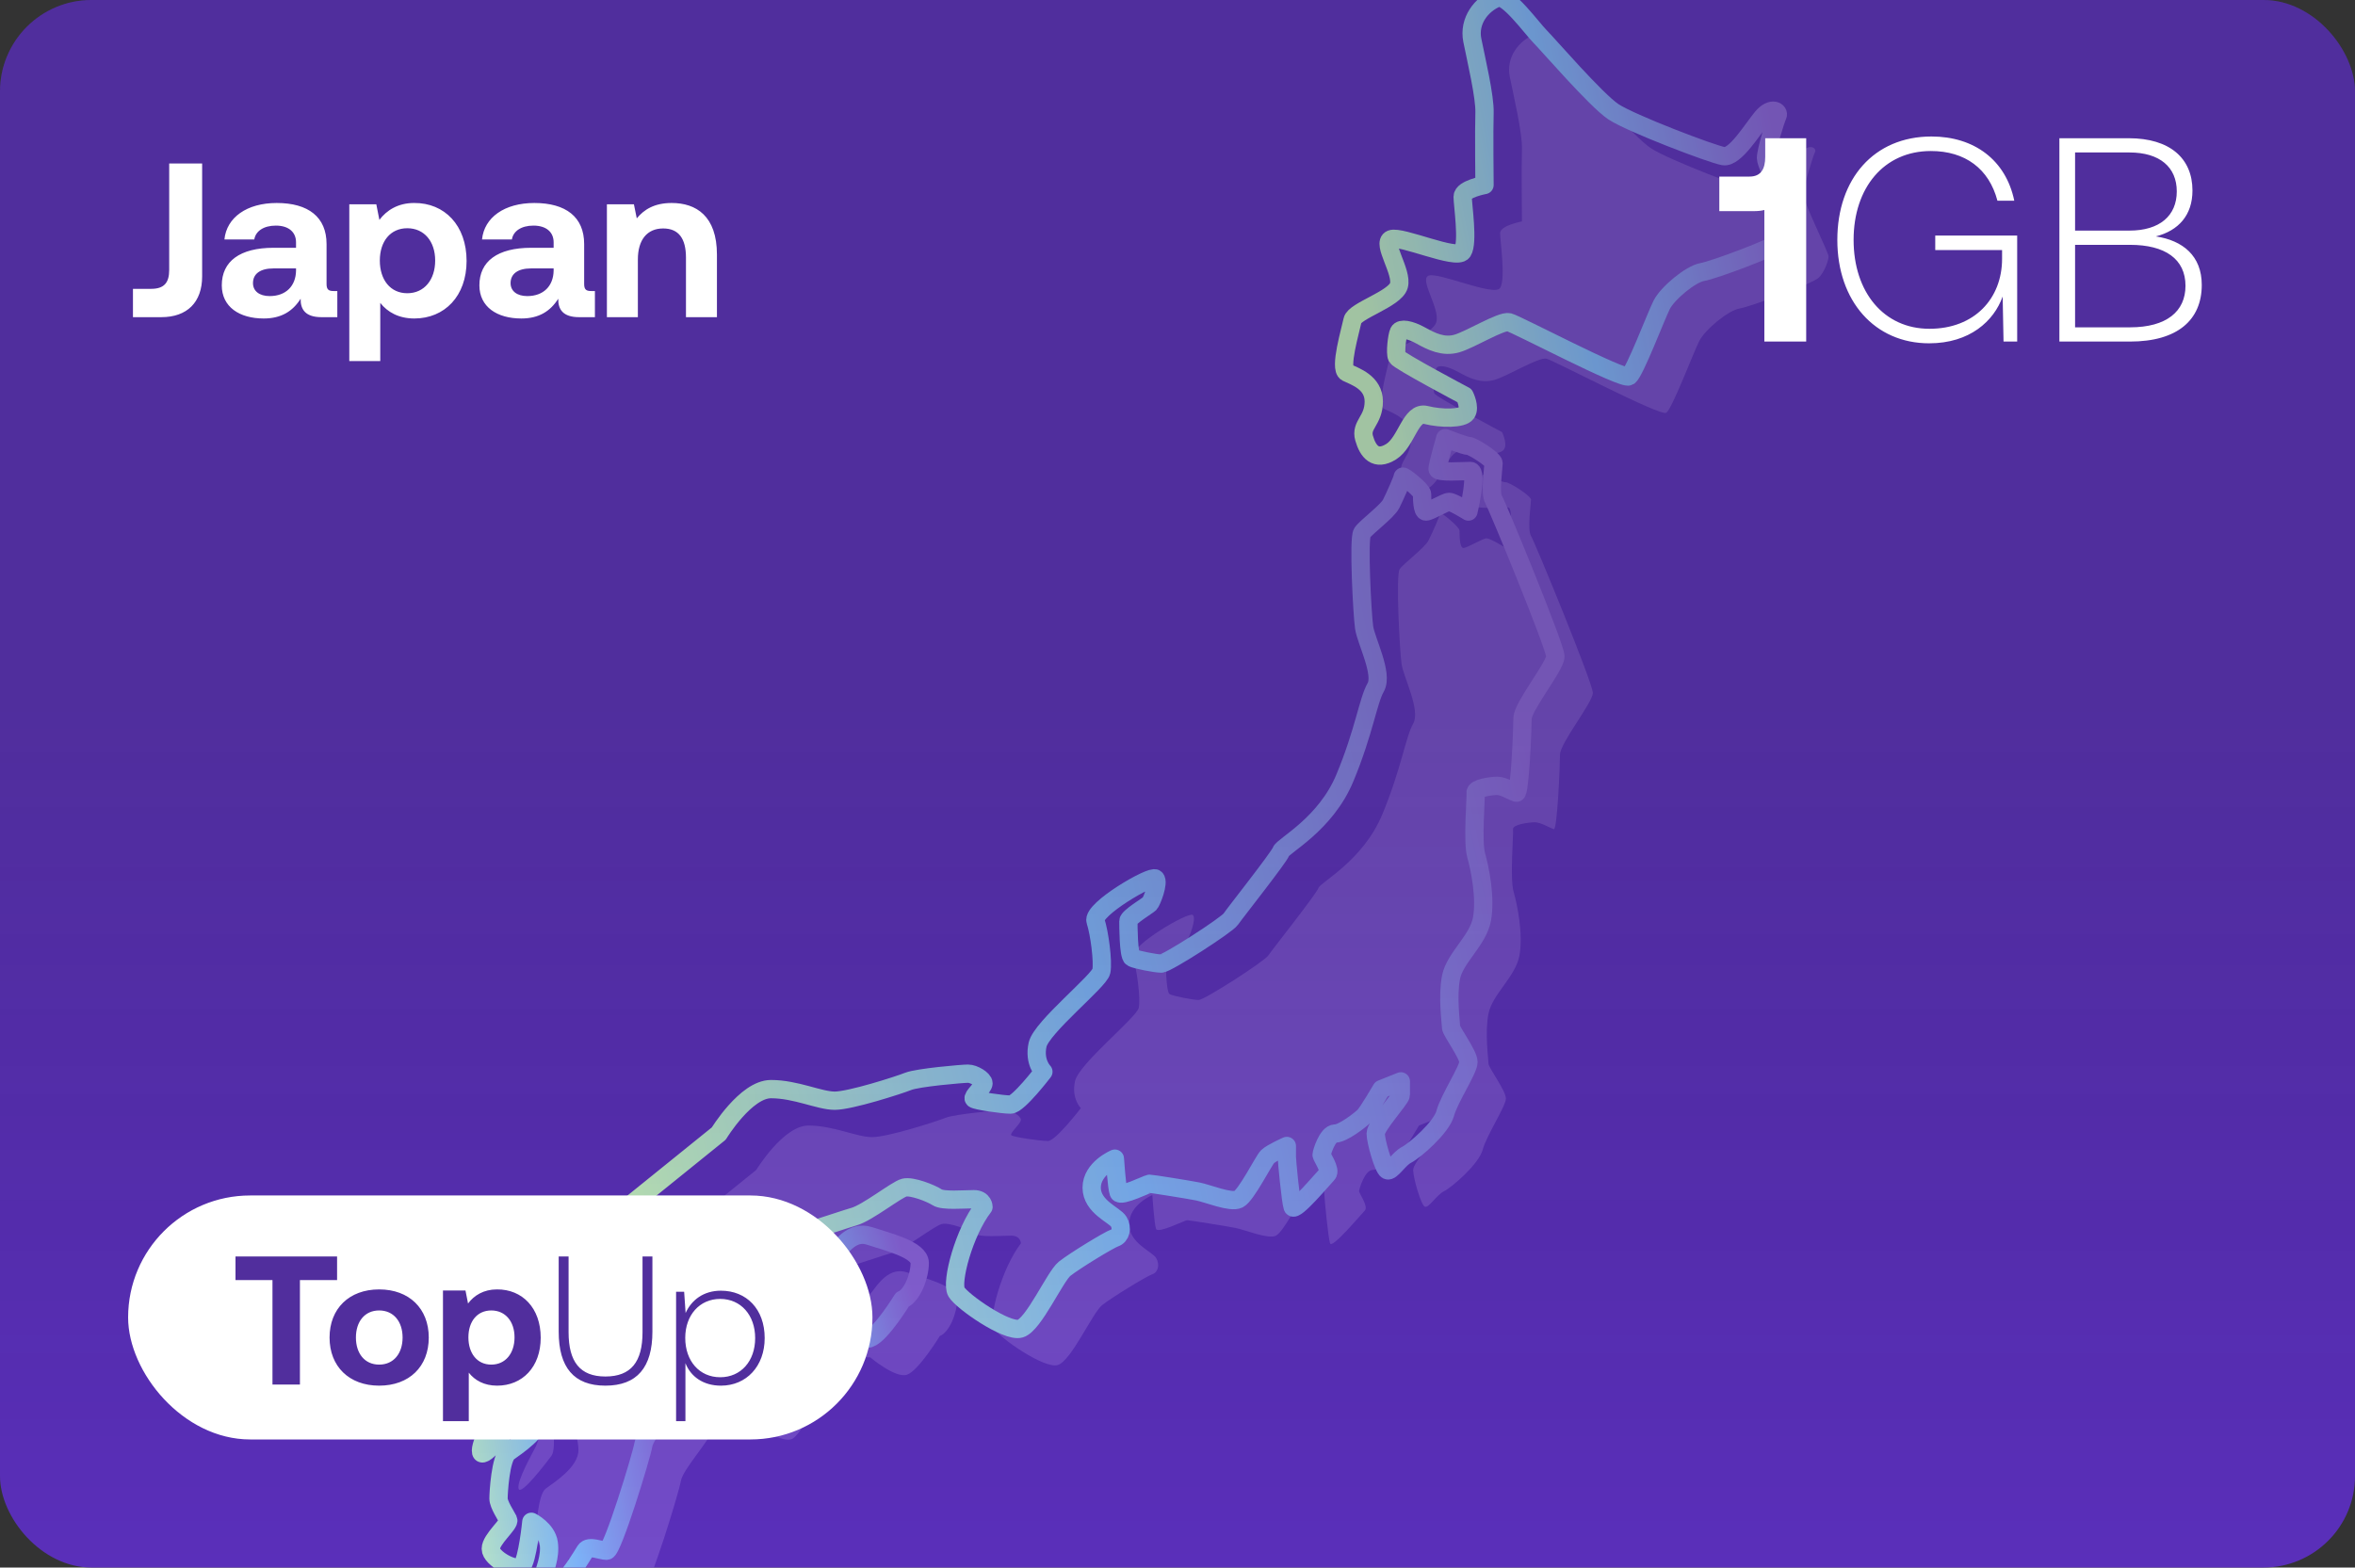
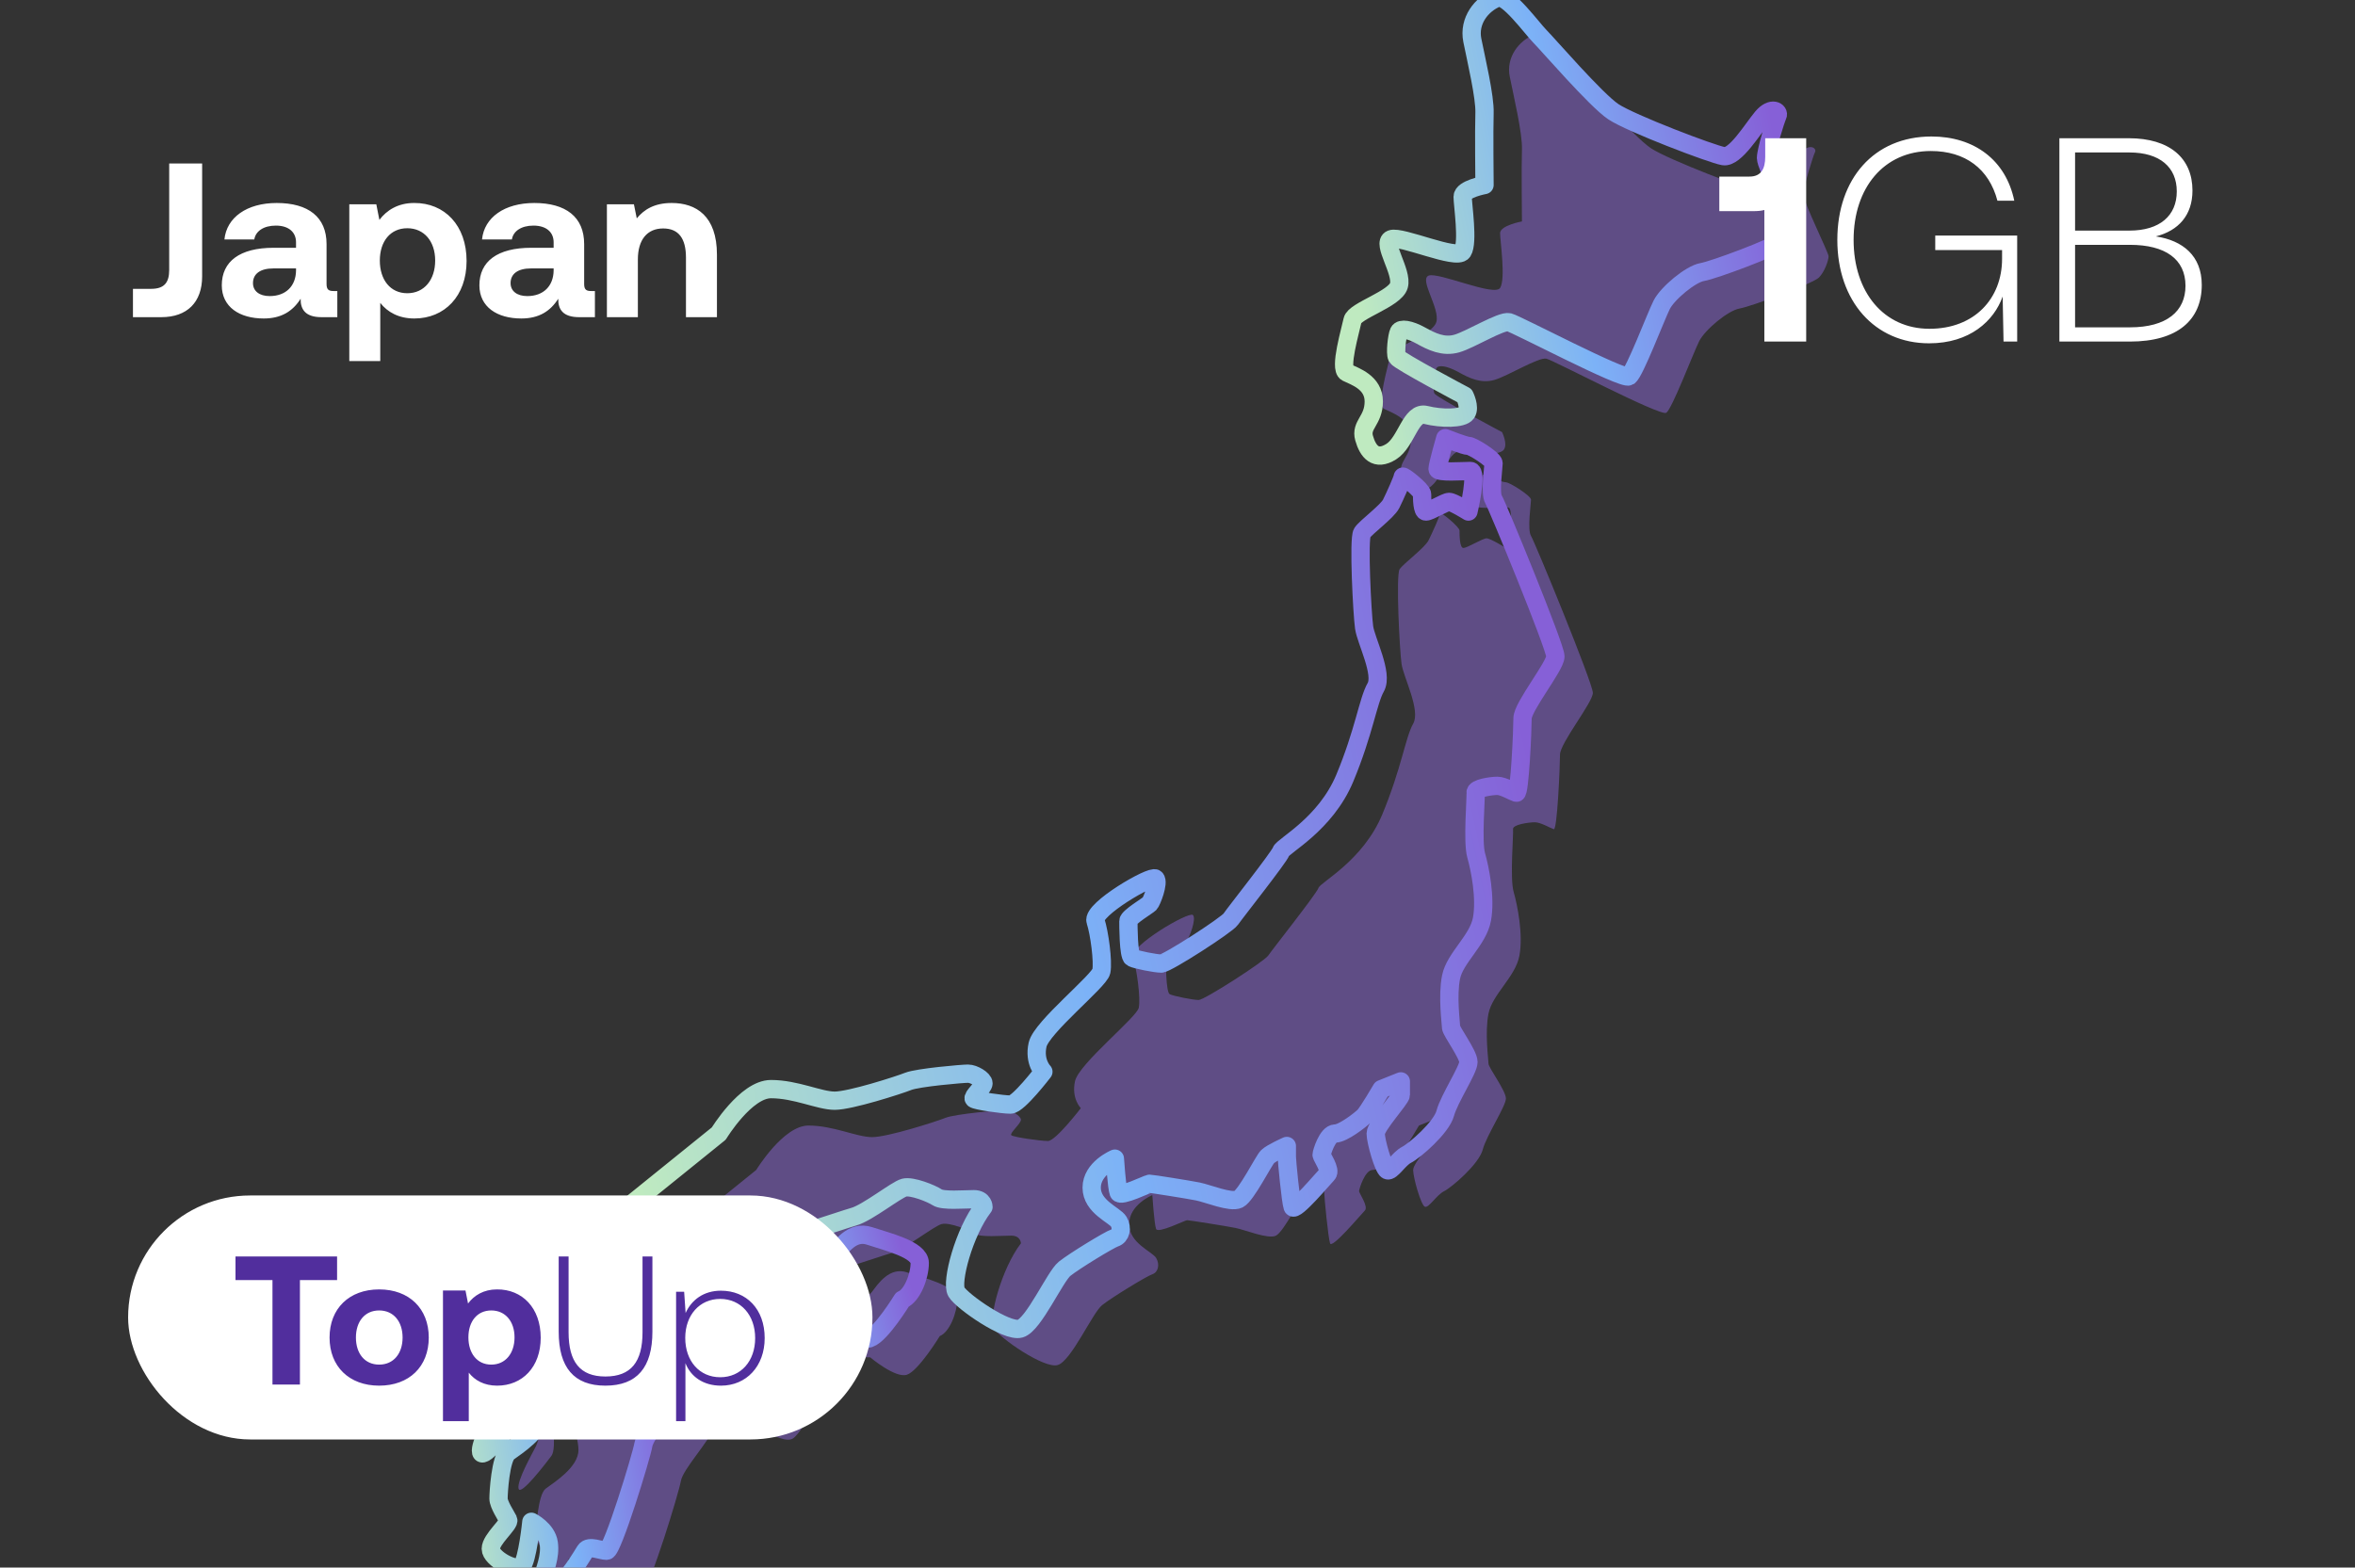
<svg xmlns="http://www.w3.org/2000/svg" width="386" height="257" fill="none">
  <rect width="100%" height="100%" fill="#333333" stroke="none" />
  <g clip-path="url(#a)">
-     <rect width="386" height="257" fill="#5A2FBA" rx="15" />
    <g clip-path="url(#b)">
      <path fill="#8C68D9" fill-opacity=".5" d="M251.577 5.604c-2.648 1.057-4.751 3.8-4.117 6.967.633 3.167 2.093 9.288 1.998 11.93-.095 2.64 0 11.803 0 11.803s-3.582.652-3.582 1.919.95 7.528 0 8.987c-.95 1.46-10.134-2.654-11.717-2.02-1.584.633 1.9 5.384 1.267 7.6-.634 2.217-7.284 4.117-7.601 5.7-.317 1.584-2.217 7.918-.95 8.552 1.267.633 4.434 1.583 4.434 4.75s-2.217 3.8-1.584 6.017c.634 2.217 1.9 3.8 4.434 2.217 2.533-1.584 3.167-6.65 5.7-6.017 2.534.633 6.017.633 6.651-.317.633-.95-.317-2.85-.317-2.85s-10.767-5.7-11.084-6.334c-.317-.633 0-3.483.317-4.117.316-.633 1.786-.402 3.585.592 1.798.995 3.699 1.942 5.915 1.308 2.217-.633 7.284-3.8 8.551-3.483 1.267.316 18.685 9.5 19.635 8.867.95-.633 4.433-9.817 5.384-11.718.95-1.9 4.75-5.067 6.65-5.383 1.9-.317 12.034-4.117 12.984-5.067.95-.95 1.584-2.85 1.584-3.484 0-.633-4.117-8.867-4.117-10.134 0-1.267 1.583-6.334 1.9-6.967.317-.634-.95-1.584-2.534.316-1.583 1.9-4.433 6.65-6.333 6.334-1.901-.316-15.202-5.383-18.052-7.284-2.85-1.9-10.767-11.084-12.034-12.35-1.267-1.267-5.384-6.968-6.967-6.334ZM243.026 77.81s3.167 1.266 3.801 1.266c.633 0 4.117 2.217 4.117 2.85s-.634 4.915 0 5.941c.633 1.026 10.134 24.145 10.134 25.728 0 1.584-5.384 8.234-5.384 10.134 0 1.9-.453 12.399-1.02 12.218-.567-.18-2.147-1.134-3.097-1.134-.95 0-3.674.365-3.579 1.134.095.77-.538 8.05.095 10.267.634 2.217 1.584 6.967.951 10.451-.634 3.484-4.434 6.334-5.068 9.501-.633 3.167 0 7.6 0 8.234 0 .633 2.851 4.433 2.851 5.7 0 1.267-3.167 6.017-3.801 8.392-.633 2.376-5.067 6.176-6.333 6.809-1.267.634-2.534 2.85-3.167 2.534-.634-.317-1.9-4.751-1.9-6.017 0-1.267 4.117-5.701 4.117-6.334v-2.217l-3.167 1.267s-2.217 3.8-2.851 4.433c-.633.634-3.483 2.851-4.75 2.851s-2.217 3.167-2.217 3.483c0 .317 1.584 2.534.95 3.167-.633.634-5.383 6.334-5.7 5.384-.317-.95-.95-7.601-.95-8.234v-1.761s-2.534 1.128-3.167 1.761c-.634.633-3.484 6.334-4.75 6.967-1.267.633-5.068-.95-6.651-1.267-1.583-.316-7.601-1.266-7.917-1.266-.317 0-4.782 2.239-5.083 1.437-.301-.801-.618-5.554-.618-5.554s-3.8 1.583-3.8 4.75 3.8 4.494 4.434 5.571c.633 1.076.316 2.346-.634 2.663-.95.317-6.65 3.8-8.234 5.067-1.583 1.267-5.067 9.184-7.283 9.817-2.217.634-9.501-4.433-10.451-6.017-.95-1.583 1.266-9.817 4.433-13.934 0 0 0-1.267-1.583-1.267-1.584 0-5.067.317-6.017-.317-.95-.633-4.117-1.9-5.384-1.583-1.267.317-6.017 4.117-8.234 4.75-2.217.634-12.984 4.434-15.834 4.434-2.851 0-7.284-1.583-7.918-2.217 0 0-.95.95-1.583 2.217-.633 1.267-1.267 5.7-2.217 5.7-.95 0-6.017-3.166-6.017-3.166s-5.067 1.266-7.284 1.266c-2.217 0-5.384-4.75-5.384-5.7 0-.95 4.434-4.117 5.067-4.117.634 0 2.534 1.267 2.534 1.267l16.468-13.301s4.433-7.284 8.55-7.284c4.117 0 7.918 1.9 10.451 1.9 2.534 0 10.451-2.534 12.034-3.167 1.584-.633 8.868-1.267 9.818-1.267.95 0 2.533.95 2.533 1.584 0 .633-1.9 2.217-1.583 2.533.317.317 4.75.95 6.017.95 1.267 0 5.384-5.383 5.384-5.383s-1.584-1.584-.95-4.434c.633-2.85 10.134-10.451 10.45-12.034.317-1.584-.316-6.334-.95-8.234-.633-1.9 9.184-7.601 9.818-6.967.633.633-.634 3.8-.95 4.116-.317.317-3.484 2.217-3.484 2.851 0 .633 0 5.7.634 6.017.633.316 3.8.95 4.75.95.95 0 10.767-6.334 11.401-7.284.633-.95 7.917-10.134 8.234-11.084.316-.95 7.284-4.434 10.45-12.034 3.167-7.601 3.801-12.668 5.068-14.885 1.266-2.217-1.584-7.6-1.901-9.817-.316-2.217-.95-14.568-.316-15.518.633-.95 4.117-3.484 4.75-4.75.633-1.267 1.9-4.117 1.9-4.434 0-.317 3.167 2.217 3.167 2.85s0 2.85.633 2.85c.634 0 3.167-1.583 3.801-1.583.633 0 3.167 1.583 3.167 1.583s1.583-6.65.316-6.65c-1.266 0-5.383.317-5.383-.317 0-.633 1.266-5.067 1.266-5.067Z" />
      <path fill="#8C68D9" fill-opacity=".5" d="M122.367 222.537s6.334-9.501 7.918-8.551c1.583.95 3.483 1.267 4.75 1.584 1.267.316 6.967-2.534 7.917-3.801.95-1.266 2.85-4.117 5.701-3.167 2.85.951 8.234 2.217 8.234 4.434s-1.267 5.384-2.851 6.017c0 0-3.483 5.701-5.383 6.334s-6.017-2.85-6.017-2.85-5.055-.209-5.695 1.32c-.639 1.53-5.073 10.714-6.973 11.981-1.9 1.267-8.867-3.8-8.867-4.751 0-.95 2.85-1.583 2.85-1.9 0-.316-2.85-5.067-1.584-6.65ZM96.399 213.669s7.917 6.651 9.817 6.651c1.9 0 5.758-.633 6.046 0 .288.633-1.296 4.434-2.562 4.75 0 0 4.75.317 5.067 1.584.316 1.267 2.217 6.334 1.9 7.917-.317 1.583-4.75 6.334-5.067 8.234-.317 1.9-5.067 17.418-6.017 17.418-.95 0-2.914-.95-3.516 0-.601.95-2.818 4.75-4.718 6.017-1.9 1.267-3.167.95-2.534-.95.634-1.9 1.584-4.117 1.267-6.334-.317-2.217-2.85-3.483-2.85-3.483s-.634 6.333-1.584 7.283c-.95.951-5.067-1.266-5.067-2.85 0-1.583 3.167-4.117 2.85-4.75-.316-.634-1.583-2.534-1.583-3.484 0-.95.317-6.65 1.584-7.6 1.266-.95 5.383-3.484 5.383-6.334 0-2.85-2.85-10.768-4.117-10.768-1.266 0-.95 1.584-.633 3.167.317 1.584 1.267 7.284.317 8.551-.95 1.267-5.067 6.65-5.384 5.384-.317-1.267 2.217-5.701 2.85-6.967.633-1.267.95-4.117 0-3.801-.95.317-3.167 2.85-5.067 1.267-1.9-1.583-3.484-2.534-3.8-3.484-.317-.95-.634-8.234.95-8.234 1.583 0 3.797.33 4.434-.627.636-.956-.95-1.906.633-2.856s4.75-1.267 7.284-2.217c2.533-.95 1.9-3.167 4.117-3.484Z" />
      <path stroke="url(#c)" stroke-linecap="round" stroke-linejoin="round" stroke-width="3" d="M245.44-.369c-2.648 1.058-4.751 3.8-4.117 6.967.633 3.167 2.093 9.289 1.998 11.93-.095 2.641 0 11.803 0 11.803s-3.582.652-3.582 1.92c0 1.266.95 7.527 0 8.987s-10.134-2.654-11.717-2.02c-1.584.633 1.9 5.383 1.266 7.6-.633 2.217-7.283 4.117-7.6 5.7-.317 1.584-2.217 7.917-.95 8.55 1.267.634 4.433 1.584 4.433 4.751 0 3.167-2.216 3.8-1.583 6.017.633 2.217 1.9 3.8 4.434 2.217 2.533-1.583 3.167-6.65 5.7-6.017 2.534.633 6.017.633 6.651-.317.633-.95-.317-2.85-.317-2.85s-10.768-5.7-11.084-6.334c-.317-.633 0-3.483.316-4.117.317-.633 1.787-.402 3.585.593 1.799.994 3.699 1.94 5.916 1.308 2.217-.634 7.284-3.8 8.551-3.484 1.267.317 18.685 9.5 19.635 8.867.95-.633 4.433-9.817 5.383-11.717.95-1.9 4.751-5.067 6.651-5.384 1.9-.317 12.034-4.117 12.984-5.067.95-.95 1.584-2.85 1.584-3.484 0-.633-4.117-8.867-4.117-10.134 0-1.267 1.583-6.334 1.9-6.967.316-.633-.95-1.583-2.534.317-1.583 1.9-4.433 6.65-6.334 6.334-1.9-.317-15.201-5.384-18.051-7.284-2.85-1.9-10.767-11.084-12.034-12.351-1.267-1.267-5.384-6.967-6.967-6.334Z" />
      <path stroke="url(#d)" stroke-linecap="round" stroke-linejoin="round" stroke-width="3" d="M236.889 71.836s3.167 1.267 3.8 1.267 4.117 2.217 4.117 2.85c0 .634-.633 4.915 0 5.941.633 1.027 10.134 24.145 10.134 25.728 0 1.584-5.384 8.234-5.384 10.135 0 1.9-.453 12.398-1.019 12.217-.567-.18-2.148-1.133-3.098-1.133-.95 0-3.673.364-3.578 1.133.095.77-.539 8.051.095 10.268.633 2.216 1.583 6.967.95 10.45-.634 3.484-4.434 6.334-5.067 9.501-.634 3.167 0 7.601 0 8.234s2.85 4.434 2.85 5.7c0 1.267-3.167 6.018-3.8 8.393-.634 2.375-5.067 6.175-6.334 6.809-1.267.633-2.534 2.85-3.167 2.533-.633-.317-1.9-4.75-1.9-6.017 0-1.267 4.117-5.7 4.117-6.334v-2.217l-3.167 1.267s-2.217 3.8-2.85 4.434c-.634.633-3.484 2.85-4.751 2.85-1.266 0-2.216 3.167-2.216 3.484 0 .316 1.583 2.533.95 3.166-.634.634-5.384 6.334-5.701 5.384-.317-.95-.95-7.6-.95-8.234v-1.761s-2.533 1.128-3.167 1.761c-.633.634-3.483 6.334-4.75 6.967-1.267.634-5.067-.95-6.651-1.266-1.583-.317-7.6-1.267-7.917-1.267-.317 0-4.782 2.239-5.083 1.438-.301-.802-.617-5.555-.617-5.555s-3.801 1.583-3.801 4.75 3.801 4.494 4.434 5.571.317 2.347-.633 2.663c-.95.317-6.651 3.801-8.234 5.067-1.584 1.267-5.067 9.184-7.284 9.818-2.217.633-9.501-4.434-10.451-6.017-.95-1.584 1.267-9.818 4.434-13.935 0 0 0-1.267-1.584-1.267-1.583 0-5.067.317-6.017-.316-.95-.634-4.117-1.9-5.384-1.584-1.266.317-6.017 4.117-8.234 4.751-2.216.633-12.984 4.433-15.834 4.433-2.85 0-7.284-1.583-7.917-2.216 0 0-.95.95-1.584 2.216-.633 1.267-1.267 5.701-2.217 5.701-.95 0-6.017-3.167-6.017-3.167s-5.067 1.267-7.284 1.267c-2.216 0-5.383-4.751-5.383-5.701 0-.95 4.433-4.117 5.067-4.117.633 0 2.533 1.267 2.533 1.267l16.468-13.301s4.434-7.284 8.551-7.284 7.917 1.9 10.451 1.9c2.533 0 10.45-2.533 12.034-3.167 1.583-.633 8.867-1.266 9.817-1.266.95 0 2.534.95 2.534 1.583s-1.9 2.217-1.584 2.534c.317.316 4.751.95 6.017.95 1.267 0 5.384-5.384 5.384-5.384s-1.583-1.584-.95-4.434 10.134-10.451 10.451-12.034c.316-1.583-.317-6.334-.95-8.234-.634-1.9 9.184-7.601 9.817-6.967.634.633-.633 3.8-.95 4.117-.317.317-3.484 2.217-3.484 2.85s0 5.7.634 6.017c.633.317 3.8.95 4.75.95.95 0 10.768-6.334 11.401-7.284.633-.95 7.917-10.134 8.234-11.084.317-.95 7.284-4.433 10.451-12.034 3.167-7.601 3.8-12.668 5.067-14.885 1.267-2.216-1.584-7.6-1.9-9.817-.317-2.217-.95-14.568-.317-15.518.633-.95 4.117-3.483 4.75-4.75.634-1.267 1.901-4.117 1.901-4.434 0-.317 3.166 2.217 3.166 2.85 0 .634 0 2.85.634 2.85.633 0 3.167-1.583 3.8-1.583s3.167 1.584 3.167 1.584 1.583-6.65.317-6.65c-1.267 0-5.384.316-5.384-.318 0-.633 1.267-5.067 1.267-5.067Z" />
      <path stroke="url(#e)" stroke-linecap="round" stroke-linejoin="round" stroke-width="3" d="M116.23 216.564s6.333-9.501 7.917-8.551c1.583.95 3.484 1.267 4.75 1.584 1.267.316 6.967-2.534 7.918-3.801.95-1.267 2.85-4.117 5.7-3.167 2.85.95 8.234 2.217 8.234 4.434s-1.267 5.384-2.85 6.017c0 0-3.484 5.701-5.384 6.334-1.9.633-6.017-2.85-6.017-2.85s-5.055-.209-5.694 1.32c-.64 1.53-5.074 10.714-6.974 11.981-1.9 1.266-8.867-3.801-8.867-4.751 0-.95 2.85-1.583 2.85-1.9 0-.316-2.85-5.067-1.583-6.65Z" />
      <path stroke="url(#f)" stroke-linecap="round" stroke-linejoin="round" stroke-width="3" d="M90.261 207.697s7.917 6.65 9.817 6.65c1.901 0 5.758-.633 6.046 0 .288.634-1.295 4.434-2.562 4.751 0 0 4.75.316 5.067 1.583.317 1.267 2.217 6.334 1.9 7.917-.316 1.584-4.75 6.334-5.067 8.234-.317 1.9-5.067 17.418-6.017 17.418-.95 0-2.913-.95-3.515 0-.602.95-2.819 4.751-4.719 6.017-1.9 1.267-3.167.95-2.533-.95.633-1.9 1.583-4.117 1.266-6.333-.316-2.217-2.85-3.484-2.85-3.484s-.633 6.334-1.583 7.284c-.95.95-5.067-1.267-5.067-2.85 0-1.584 3.166-4.117 2.85-4.751-.317-.633-1.584-2.533-1.584-3.483 0-.95.317-6.651 1.584-7.601 1.267-.95 5.384-3.484 5.384-6.334 0-2.85-2.85-10.767-4.117-10.767s-.95 1.583-.634 3.167c.317 1.583 1.267 7.284.317 8.55-.95 1.267-5.067 6.651-5.384 5.384-.317-1.267 2.217-5.7 2.85-6.967.634-1.267.95-4.117 0-3.8-.95.316-3.166 2.85-5.067 1.266-1.9-1.583-3.483-2.533-3.8-3.483-.317-.95-.633-8.234.95-8.234 1.584 0 3.797.329 4.434-.627.636-.957-.95-1.907.633-2.857 1.584-.95 4.75-1.267 7.284-2.217 2.534-.95 1.9-3.167 4.117-3.483Z" />
    </g>
-     <rect width="386" height="257" fill="url(#g)" fill-opacity=".2" rx="15" />
    <path fill="#fff" d="M27.732 44.26V26.8h5.4v18.504c0 4.248-2.448 6.696-6.696 6.696h-4.644v-4.644h2.988c2.124 0 2.952-1.008 2.952-3.096Zm26.98 3.456h.577V52h-2.592c-2.628 0-3.456-1.26-3.42-3.024-1.296 2.052-3.168 3.24-6.048 3.24-3.996 0-6.876-1.908-6.876-5.436 0-3.924 2.952-6.156 8.496-6.156h3.672v-.9c0-1.656-1.188-2.736-3.312-2.736-1.98 0-3.312.9-3.528 2.268h-4.896c.36-3.6 3.672-5.976 8.568-5.976 5.184 0 8.172 2.304 8.172 6.732v6.552c0 .972.396 1.152 1.188 1.152Zm-6.191-3.348v-.36h-3.708c-2.124 0-3.348.864-3.348 2.412 0 1.296 1.044 2.124 2.736 2.124 2.664 0 4.284-1.656 4.32-4.176ZM67.872 33.28c5.004-.036 8.604 3.672 8.604 9.504 0 5.76-3.6 9.432-8.568 9.432-2.556 0-4.392-1.044-5.58-2.556v9.54h-5.076V33.496h4.428l.504 2.556c1.188-1.584 3.06-2.772 5.688-2.772Zm-1.116 14.796c2.772 0 4.572-2.196 4.572-5.364 0-3.132-1.8-5.292-4.572-5.292-2.772 0-4.5 2.16-4.5 5.292 0 3.168 1.728 5.364 4.5 5.364Zm30.18-.36h.575V52H94.92c-2.628 0-3.456-1.26-3.42-3.024-1.296 2.052-3.168 3.24-6.048 3.24-3.996 0-6.876-1.908-6.876-5.436 0-3.924 2.952-6.156 8.496-6.156h3.672v-.9c0-1.656-1.188-2.736-3.312-2.736-1.98 0-3.312.9-3.528 2.268h-4.896c.36-3.6 3.672-5.976 8.568-5.976 5.184 0 8.172 2.304 8.172 6.732v6.552c0 .972.396 1.152 1.188 1.152Zm-6.193-3.348v-.36h-3.708c-2.124 0-3.348.864-3.348 2.412 0 1.296 1.044 2.124 2.736 2.124 2.664 0 4.284-1.656 4.32-4.176Zm19.352-11.088c3.996 0 7.416 2.124 7.416 8.46V52h-5.076v-9.756c0-3.132-1.188-4.788-3.744-4.788-2.628 0-4.14 1.872-4.14 5.076V52h-5.076V33.496h4.428l.468 2.304c1.188-1.44 2.88-2.52 5.724-2.52ZM289.332 25.711v-3.047h6.715V56h-6.858V34.426c-.524.143-1.096.191-1.81.191h-5.572V28.95h4.953c1.905 0 2.572-1.286 2.572-3.239ZM316.2 56.286c-8.905 0-15.049-6.906-15.049-16.954 0-10.001 6.001-16.954 15.43-16.954 7.001 0 12.192 3.857 13.573 10.525h-2.762c-1.381-5.239-5.286-8.144-10.906-8.144-7.715 0-12.668 6.048-12.668 14.573 0 8.572 4.953 14.573 12.43 14.573 7.381 0 11.906-4.953 11.906-11.478V41H317.2v-2.382h13.43V56h-2.238l-.143-7.382c-1.429 4-5.381 7.668-12.049 7.668ZM337.548 56V22.663h11.382c6.715 0 10.429 3.287 10.429 8.573 0 4.048-2.286 6.572-6 7.524 4.429.667 7.524 3.191 7.524 7.953 0 5.763-4 9.287-11.763 9.287h-11.572Zm11.477-31.003h-8.906v12.81h8.906c4.953 0 7.763-2.428 7.763-6.428 0-3.953-2.762-6.382-7.763-6.382Zm.095 15.144h-9.001v13.525h9.001c6.001 0 9.096-2.619 9.096-6.81 0-4.381-3.333-6.715-9.096-6.715Z" />
    <rect width="122" height="40" x="21" y="196" fill="#fff" rx="20" />
    <path fill="#512E9D" d="M38.6 209.87V206h16.65v3.87h-6.09V227h-4.5v-17.13H38.6Zm23.547 17.31c-4.92 0-8.13-3.15-8.13-7.89s3.21-7.89 8.13-7.89c4.92 0 8.13 3.15 8.13 7.89 0 4.77-3.21 7.89-8.13 7.89Zm0-3.45c2.37 0 3.84-1.83 3.84-4.44 0-2.61-1.47-4.44-3.84-4.44s-3.81 1.83-3.81 4.44c0 2.61 1.44 4.44 3.81 4.44Zm19.308-12.33c4.17-.03 7.17 3.06 7.17 7.92 0 4.8-3 7.86-7.14 7.86-2.13 0-3.66-.87-4.65-2.13V233h-4.23v-21.42h3.69l.42 2.13c.99-1.32 2.55-2.31 4.74-2.31Zm-.93 12.33c2.31 0 3.81-1.83 3.81-4.47 0-2.61-1.5-4.41-3.81-4.41s-3.75 1.8-3.75 4.41c0 2.64 1.44 4.47 3.75 4.47Zm11.049-5.4V206h1.62v12.42c0 4.83 1.86 7.26 6.03 7.26 4.23 0 6.09-2.43 6.09-7.26V206h1.62v12.33c0 5.85-2.52 8.85-7.71 8.85-5.16 0-7.65-3-7.65-8.85Zm26.592-6.72c4.17 0 7.17 3 7.17 7.77 0 4.62-3 7.8-7.17 7.8-2.88 0-4.95-1.47-5.82-3.69V233h-1.53v-21.21h1.32l.24 3.48c.96-2.13 2.94-3.66 5.79-3.66Zm-.12 14.19c3.39 0 5.73-2.64 5.73-6.42 0-3.75-2.34-6.42-5.73-6.42-3.39 0-5.73 2.67-5.73 6.39 0 3.81 2.34 6.45 5.73 6.45Z" />
  </g>
  <defs>
    <linearGradient id="c" x1="293.651" x2="222.979" y1="37.138" y2="50.685" gradientUnits="userSpaceOnUse">
      <stop stop-color="#8660D7" />
      <stop offset=".5" stop-color="#7CB2F7" />
      <stop offset="1" stop-color="#BFEAC0" />
    </linearGradient>
    <linearGradient id="d" x1="255.104" x2="101.152" y1="144.861" y2="178.252" gradientUnits="userSpaceOnUse">
      <stop stop-color="#8660D7" />
      <stop offset=".5" stop-color="#7CB2F7" />
      <stop offset="1" stop-color="#BFEAC0" />
    </linearGradient>
    <linearGradient id="e" x1="150.785" x2="117.177" y1="216.253" y2="224.808" gradientUnits="userSpaceOnUse">
      <stop stop-color="#8660D7" />
      <stop offset=".5" stop-color="#7CB2F7" />
      <stop offset="1" stop-color="#BFEAC0" />
    </linearGradient>
    <linearGradient id="f" x1="110.603" x2="73.353" y1="234.362" y2="239.575" gradientUnits="userSpaceOnUse">
      <stop stop-color="#8660D7" />
      <stop offset=".5" stop-color="#7CB2F7" />
      <stop offset="1" stop-color="#BFEAC0" />
    </linearGradient>
    <linearGradient id="g" x1="166.617" x2="166.617" y1="256.195" y2="115.394" gradientUnits="userSpaceOnUse">
      <stop stop-opacity="0" />
      <stop offset="1" stop-color="#2A2A2A" />
    </linearGradient>
    <clipPath id="a">
      <rect width="386" height="257" fill="#fff" rx="15" />
    </clipPath>
    <clipPath id="b">
      <path fill="#fff" d="M71-2h228.714v269H71z" />
    </clipPath>
  </defs>
</svg>